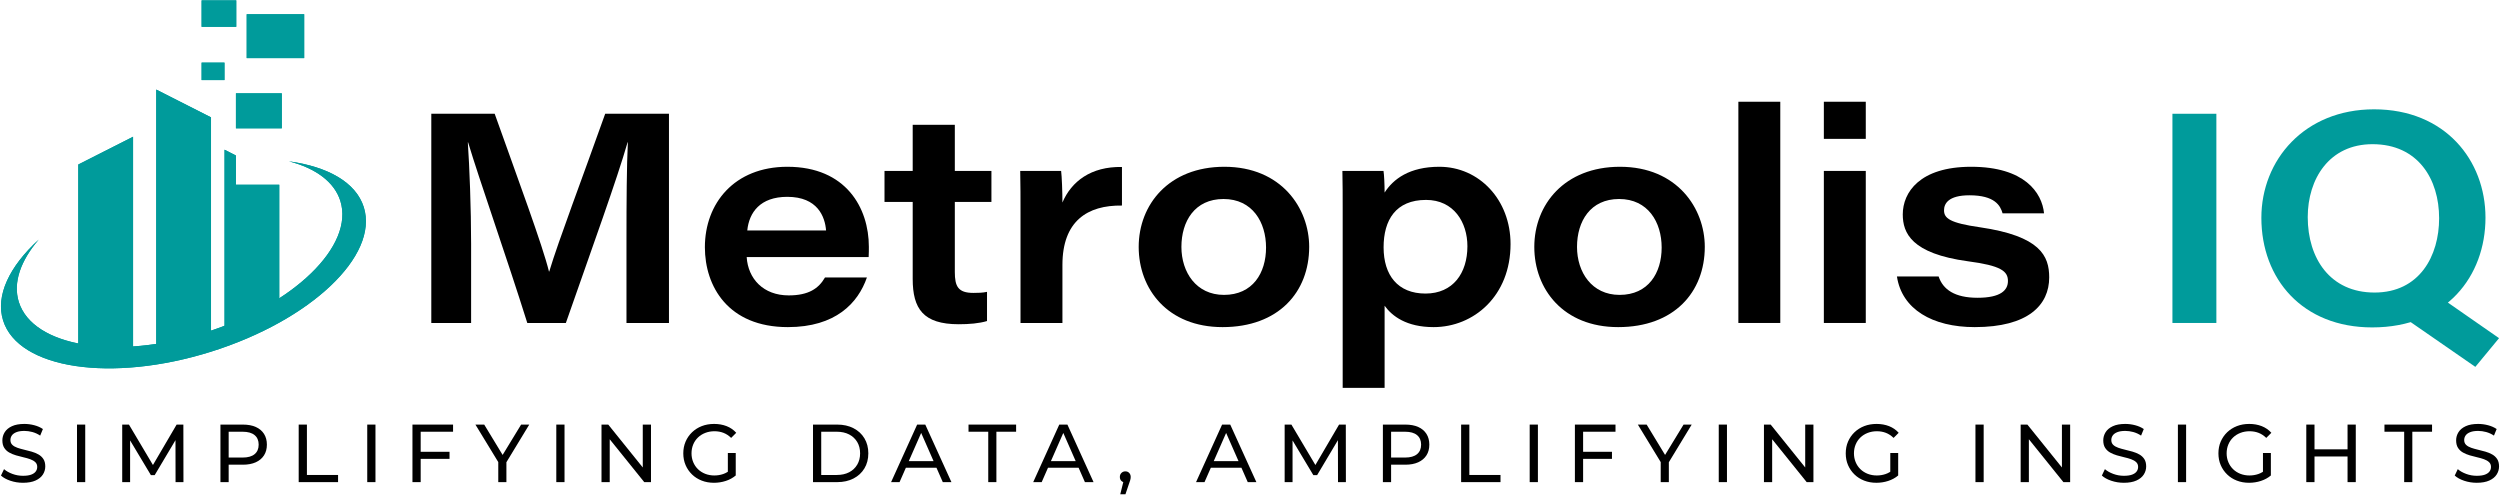
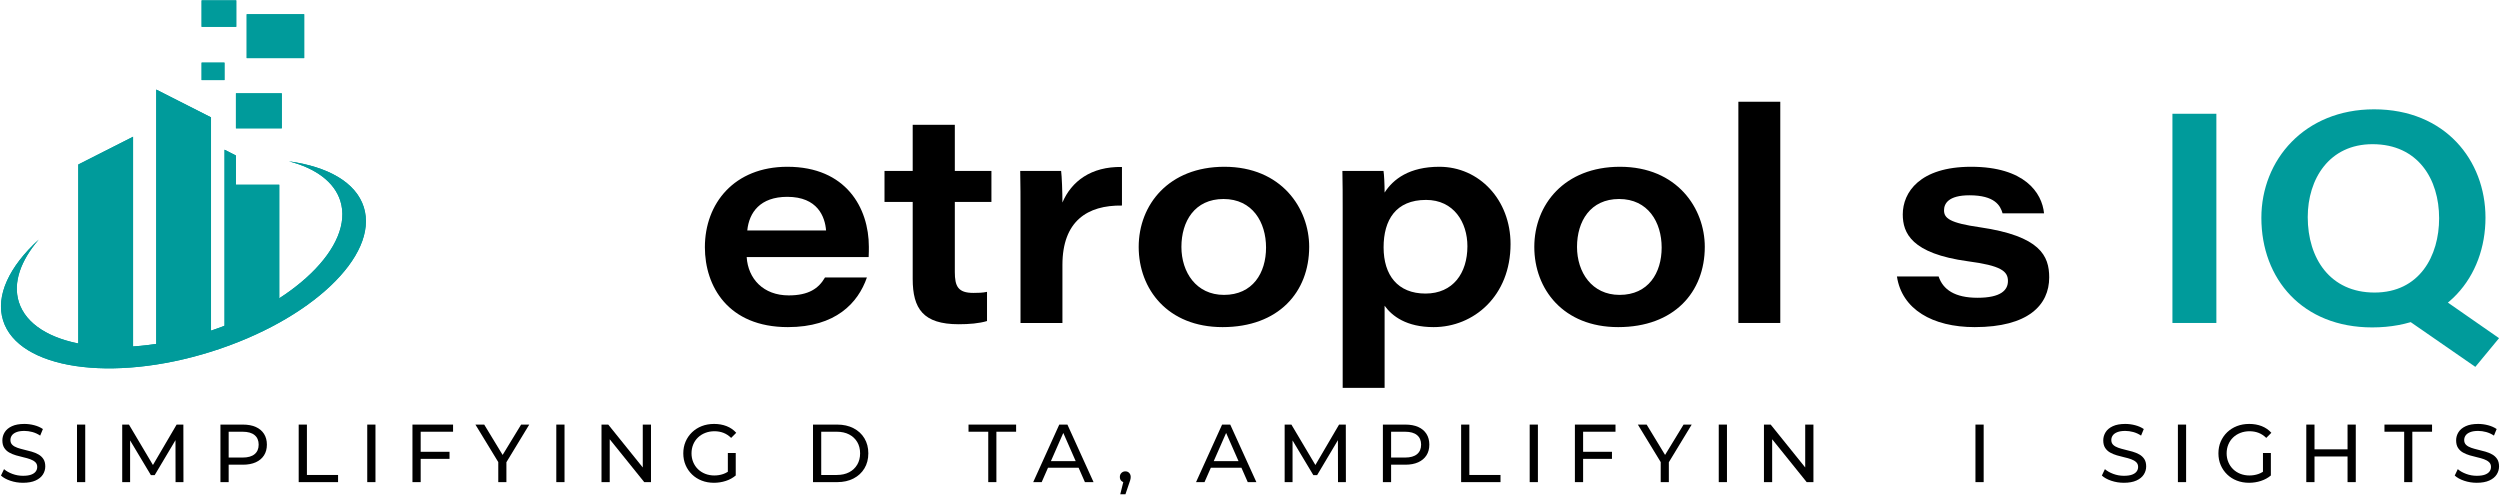
<svg xmlns="http://www.w3.org/2000/svg" width="2375" height="470" viewBox="0 0 2375 470">
  <g id="Layer-1">
    <g id="g1">
      <g id="g2">
        <path id="path1" fill="#000000" stroke="none" d="M 21.852 458.642 C 17.687 458.642 13.707 458.008 9.907 456.729 C 6.107 455.45 3.11 453.801 0.927 451.771 L 3.813 445.683 C 5.896 447.501 8.554 449.012 11.778 450.207 C 15.008 451.412 18.364 452.004 21.852 452.004 C 25.029 452.004 27.608 451.644 29.585 450.915 C 31.561 450.186 33.02 449.182 33.956 447.902 C 34.896 446.634 35.362 445.186 35.362 443.568 C 35.362 441.697 34.748 440.186 33.527 439.044 C 32.307 437.903 30.716 436.972 28.765 436.275 C 26.81 435.566 24.664 434.953 22.322 434.435 C 19.981 433.917 17.624 433.304 15.256 432.596 C 12.888 431.898 10.726 431 8.776 429.911 C 6.82 428.812 5.245 427.342 4.051 425.492 C 2.851 423.643 2.254 421.264 2.254 418.347 C 2.254 415.535 2.994 412.956 4.479 410.588 C 5.964 408.209 8.253 406.317 11.35 404.88 C 14.447 403.447 18.39 402.734 23.179 402.734 C 26.355 402.734 29.505 403.151 32.629 403.981 C 35.753 404.816 38.459 406.011 40.753 407.575 L 38.173 413.822 C 35.832 412.258 33.358 411.127 30.758 410.419 C 28.152 409.721 25.626 409.372 23.179 409.372 C 20.108 409.372 17.587 409.763 15.605 410.545 C 13.628 411.328 12.185 412.364 11.271 413.664 C 10.362 414.964 9.907 416.423 9.907 418.04 C 9.907 419.964 10.515 421.497 11.741 422.649 C 12.962 423.791 14.553 424.7 16.503 425.376 C 18.459 426.053 20.605 426.666 22.946 427.216 C 25.288 427.755 27.645 428.368 30.013 429.044 C 32.381 429.721 34.542 430.609 36.498 431.708 C 38.448 432.797 40.023 434.256 41.218 436.074 C 42.417 437.903 43.015 440.239 43.015 443.103 C 43.015 445.862 42.259 448.431 40.753 450.799 C 39.241 453.167 36.91 455.069 33.76 456.496 C 30.61 457.924 26.641 458.642 21.852 458.642 Z" />
        <path id="path2" fill="#000000" stroke="none" d="M 73.157 458.019 L 73.157 403.357 L 80.969 403.357 L 80.969 458.019 L 73.157 458.019 Z" />
        <path id="path3" fill="#000000" stroke="none" d="M 116.101 458.019 L 116.101 403.357 L 122.507 403.357 L 147.026 444.668 L 143.59 444.668 L 167.797 403.357 L 174.198 403.357 L 174.277 458.019 L 166.782 458.019 L 166.703 415.144 L 168.5 415.144 L 146.946 451.38 L 143.357 451.38 L 121.645 415.144 L 123.601 415.144 L 123.601 458.019 L 116.101 458.019 Z" />
        <path id="path4" fill="#000000" stroke="none" d="M 209.419 458.019 L 209.419 403.357 L 230.741 403.357 C 235.529 403.357 239.615 404.118 242.997 405.62 C 246.38 407.131 248.986 409.319 250.809 412.173 C 252.627 415.049 253.542 418.452 253.542 422.406 C 253.542 426.37 252.627 429.763 250.809 432.596 C 248.986 435.44 246.38 437.628 242.997 439.16 C 239.615 440.693 235.529 441.465 230.741 441.465 L 213.716 441.465 L 217.231 437.797 L 217.231 458.019 L 209.419 458.019 Z M 217.231 438.579 L 213.716 434.668 L 230.503 434.668 C 235.503 434.668 239.292 433.6 241.866 431.465 C 244.445 429.33 245.73 426.317 245.73 422.406 C 245.73 418.505 244.445 415.493 241.866 413.357 C 239.292 411.222 235.503 410.144 230.503 410.144 L 213.716 410.144 L 217.231 406.254 L 217.231 438.579 Z" />
        <path id="path5" fill="#000000" stroke="none" d="M 283.758 458.019 L 283.758 403.357 L 291.57 403.357 L 291.57 451.222 L 321.163 451.222 L 321.163 458.019 L 283.758 458.019 Z" />
        <path id="path6" fill="#000000" stroke="none" d="M 348.884 458.019 L 348.884 403.357 L 356.696 403.357 L 356.696 458.019 L 348.884 458.019 Z" />
        <path id="path7" fill="#000000" stroke="none" d="M 399.645 458.019 L 391.833 458.019 L 391.833 403.357 L 430.411 403.357 L 430.411 410.144 L 399.645 410.144 L 399.645 458.019 Z M 398.863 429.203 L 427.055 429.203 L 427.055 435.915 L 398.863 435.915 L 398.863 429.203 Z" />
        <path id="path8" fill="#000000" stroke="none" d="M 473.355 458.019 L 473.355 437.089 L 475.152 441.93 L 451.648 403.357 L 460.004 403.357 L 479.761 435.915 L 475.231 435.915 L 495.062 403.357 L 502.794 403.357 L 479.37 441.93 L 481.087 437.089 L 481.087 458.019 L 473.355 458.019 Z" />
        <path id="path9" fill="#000000" stroke="none" d="M 528.487 458.019 L 528.487 403.357 L 536.298 403.357 L 536.298 458.019 L 528.487 458.019 Z" />
        <path id="path10" fill="#000000" stroke="none" d="M 571.43 458.019 L 571.43 403.357 L 577.836 403.357 L 613.988 448.262 L 610.632 448.262 L 610.632 403.357 L 618.444 403.357 L 618.444 458.019 L 612.038 458.019 L 575.88 413.125 L 579.242 413.125 L 579.242 458.019 L 571.43 458.019 Z" />
        <path id="path11" fill="#000000" stroke="none" d="M 678.258 458.642 C 674.04 458.642 670.161 457.955 666.625 456.57 C 663.084 455.196 660.013 453.241 657.407 450.714 C 654.807 448.188 652.772 445.239 651.319 441.856 C 649.86 438.473 649.13 434.753 649.13 430.683 C 649.13 426.624 649.86 422.903 651.319 419.52 C 652.772 416.137 654.818 413.188 657.45 410.651 C 660.077 408.135 663.158 406.18 666.699 404.795 C 670.24 403.421 674.146 402.734 678.417 402.734 C 682.735 402.734 686.694 403.437 690.282 404.837 C 693.876 406.254 696.921 408.347 699.421 411.159 L 694.579 416.011 C 692.338 413.822 689.907 412.216 687.275 411.201 C 684.648 410.186 681.799 409.679 678.729 409.679 C 675.605 409.679 672.703 410.207 670.018 411.243 C 667.339 412.279 665.024 413.738 663.068 415.619 C 661.118 417.49 659.606 419.721 658.538 422.29 C 657.471 424.869 656.942 427.67 656.942 430.683 C 656.942 433.653 657.471 436.423 658.538 439.002 C 659.606 441.581 661.118 443.822 663.068 445.725 C 665.024 447.617 667.328 449.086 669.981 450.133 C 672.635 451.169 675.526 451.697 678.649 451.697 C 681.562 451.697 684.363 451.243 687.042 450.323 C 689.722 449.414 692.212 447.892 694.5 445.757 L 698.95 451.697 C 696.244 453.981 693.084 455.714 689.463 456.888 C 685.843 458.061 682.111 458.642 678.258 458.642 Z M 691.456 450.683 L 691.456 430.376 L 698.95 430.376 L 698.95 451.697 L 691.456 450.683 Z" />
        <path id="path12" fill="#000000" stroke="none" d="M 772.354 458.019 L 772.354 403.357 L 795.393 403.357 C 801.222 403.357 806.365 404.499 810.815 406.793 C 815.266 409.087 818.727 412.279 821.201 416.402 C 823.669 420.514 824.911 425.271 824.911 430.683 C 824.911 436.105 823.669 440.862 821.201 444.974 C 818.727 449.086 815.266 452.289 810.815 454.583 C 806.365 456.877 801.222 458.019 795.393 458.019 L 772.354 458.019 Z M 780.165 451.222 L 794.922 451.222 C 799.452 451.222 803.368 450.365 806.677 448.653 C 809.98 446.93 812.544 444.52 814.367 441.423 C 816.19 438.325 817.1 434.753 817.1 430.683 C 817.1 426.571 816.19 422.987 814.367 419.911 C 812.544 416.846 809.98 414.446 806.677 412.723 C 803.368 411.011 799.452 410.144 794.922 410.144 L 780.165 410.144 L 780.165 451.222 Z" />
-         <path id="path13" fill="#000000" stroke="none" d="M 846.534 458.019 L 871.291 403.357 L 879.018 403.357 L 903.854 458.019 L 895.651 458.019 L 873.553 407.734 L 876.676 407.734 L 854.578 458.019 L 846.534 458.019 Z M 857.078 444.351 L 859.187 438.103 L 889.953 438.103 L 892.215 444.351 L 857.078 444.351 Z" />
        <path id="path14" fill="#000000" stroke="none" d="M 938.838 458.019 L 938.838 410.144 L 920.096 410.144 L 920.096 403.357 L 965.307 403.357 L 965.307 410.144 L 946.57 410.144 L 946.57 458.019 L 938.838 458.019 Z" />
        <path id="path15" fill="#000000" stroke="none" d="M 981.554 458.019 L 1006.311 403.357 L 1014.038 403.357 L 1038.874 458.019 L 1030.671 458.019 L 1008.573 407.734 L 1011.696 407.734 L 989.598 458.019 L 981.554 458.019 Z M 992.098 444.351 L 994.207 438.103 L 1024.973 438.103 L 1027.235 444.351 L 992.098 444.351 Z" />
        <path id="path16" fill="#000000" stroke="none" d="M 1064.249 469.573 L 1068.155 453.801 L 1069.17 458.336 C 1067.658 458.336 1066.395 457.86 1065.38 456.93 C 1064.365 455.989 1063.858 454.71 1063.858 453.103 C 1063.858 451.539 1064.365 450.26 1065.38 449.277 C 1066.395 448.283 1067.631 447.786 1069.09 447.786 C 1070.602 447.786 1071.823 448.294 1072.758 449.308 C 1073.699 450.323 1074.164 451.592 1074.164 453.103 C 1074.164 453.621 1074.127 454.129 1074.048 454.625 C 1073.969 455.122 1073.842 455.693 1073.657 456.338 C 1073.477 456.993 1073.202 457.786 1072.838 458.716 L 1069.17 469.573 L 1064.249 469.573 Z" />
        <path id="path17" fill="#000000" stroke="none" d="M 1136.241 458.019 L 1160.998 403.357 L 1168.725 403.357 L 1193.561 458.019 L 1185.358 458.019 L 1163.26 407.734 L 1166.383 407.734 L 1144.285 458.019 L 1136.241 458.019 Z M 1146.785 444.351 L 1148.894 438.103 L 1179.66 438.103 L 1181.922 444.351 L 1146.785 444.351 Z" />
        <path id="path18" fill="#000000" stroke="none" d="M 1220.421 458.019 L 1220.421 403.357 L 1226.827 403.357 L 1251.346 444.668 L 1247.91 444.668 L 1272.117 403.357 L 1278.523 403.357 L 1278.597 458.019 L 1271.102 458.019 L 1271.023 415.144 L 1272.825 415.144 L 1251.266 451.38 L 1247.678 451.38 L 1225.965 415.144 L 1227.921 415.144 L 1227.921 458.019 L 1220.421 458.019 Z" />
        <path id="path19" fill="#000000" stroke="none" d="M 1313.745 458.019 L 1313.745 403.357 L 1335.055 403.357 C 1339.844 403.357 1343.935 404.118 1347.317 405.62 C 1350.7 407.131 1353.301 409.319 1355.129 412.173 C 1356.947 415.049 1357.856 418.452 1357.856 422.406 C 1357.856 426.37 1356.947 429.763 1355.129 432.596 C 1353.301 435.44 1350.7 437.628 1347.317 439.16 C 1343.935 440.693 1339.844 441.465 1335.055 441.465 L 1318.036 441.465 L 1321.546 437.797 L 1321.546 458.019 L 1313.745 458.019 Z M 1321.546 438.579 L 1318.036 434.668 L 1334.823 434.668 C 1339.823 434.668 1343.607 433.6 1346.186 431.465 C 1348.766 429.33 1350.055 426.317 1350.055 422.406 C 1350.055 418.505 1348.766 415.493 1346.186 413.357 C 1343.607 411.222 1339.823 410.144 1334.823 410.144 L 1318.036 410.144 L 1321.546 406.254 L 1321.546 438.579 Z" />
        <path id="path20" fill="#000000" stroke="none" d="M 1388.078 458.019 L 1388.078 403.357 L 1395.879 403.357 L 1395.879 451.222 L 1425.478 451.222 L 1425.478 458.019 L 1388.078 458.019 Z" />
        <path id="path21" fill="#000000" stroke="none" d="M 1453.204 458.019 L 1453.204 403.357 L 1461.006 403.357 L 1461.006 458.019 L 1453.204 458.019 Z" />
        <path id="path22" fill="#000000" stroke="none" d="M 1503.955 458.019 L 1496.153 458.019 L 1496.153 403.357 L 1534.726 403.357 L 1534.726 410.144 L 1503.955 410.144 L 1503.955 458.019 Z M 1503.183 429.203 L 1531.365 429.203 L 1531.365 435.915 L 1503.183 435.915 L 1503.183 429.203 Z" />
        <path id="path23" fill="#000000" stroke="none" d="M 1577.675 458.019 L 1577.675 437.089 L 1579.472 441.93 L 1555.963 403.357 L 1564.324 403.357 L 1584.081 435.915 L 1579.546 435.915 L 1599.387 403.357 L 1607.115 403.357 L 1583.69 441.93 L 1585.402 437.089 L 1585.402 458.019 L 1577.675 458.019 Z" />
        <path id="path24" fill="#000000" stroke="none" d="M 1632.812 458.019 L 1632.812 403.357 L 1640.613 403.357 L 1640.613 458.019 L 1632.812 458.019 Z" />
        <path id="path25" fill="#000000" stroke="none" d="M 1675.75 458.019 L 1675.75 403.357 L 1682.146 403.357 L 1718.308 448.262 L 1714.947 448.262 L 1714.947 403.357 L 1722.759 403.357 L 1722.759 458.019 L 1716.353 458.019 L 1680.201 413.125 L 1683.552 413.125 L 1683.552 458.019 L 1675.75 458.019 Z" />
-         <path id="path26" fill="#000000" stroke="none" d="M 1782.578 458.642 C 1778.361 458.642 1774.481 457.955 1770.94 456.57 C 1767.399 455.196 1764.333 453.241 1761.733 450.714 C 1759.122 448.188 1757.092 445.239 1755.634 441.856 C 1754.175 438.473 1753.456 434.753 1753.456 430.683 C 1753.456 426.624 1754.175 422.903 1755.634 419.52 C 1757.092 416.137 1759.143 413.188 1761.764 410.651 C 1764.396 408.135 1767.483 406.18 1771.024 404.795 C 1774.566 403.421 1778.466 402.734 1782.737 402.734 C 1787.06 402.734 1791.014 403.437 1794.608 404.837 C 1798.191 406.254 1801.246 408.347 1803.741 411.159 L 1798.899 416.011 C 1796.658 413.822 1794.227 412.216 1791.595 411.201 C 1788.973 410.186 1786.119 409.679 1783.043 409.679 C 1779.925 409.679 1777.018 410.207 1774.344 411.243 C 1771.659 412.279 1769.344 413.738 1767.388 415.619 C 1765.443 417.49 1763.931 419.721 1762.864 422.29 C 1761.796 424.869 1761.257 427.67 1761.257 430.683 C 1761.257 433.653 1761.796 436.423 1762.864 439.002 C 1763.931 441.581 1765.443 443.822 1767.388 445.725 C 1769.344 447.617 1771.648 449.086 1774.302 450.133 C 1776.955 451.169 1779.841 451.697 1782.969 451.697 C 1785.887 451.697 1788.678 451.243 1791.363 450.323 C 1794.048 449.414 1796.532 447.892 1798.825 445.757 L 1803.276 451.697 C 1800.57 453.981 1797.398 455.714 1793.783 456.888 C 1790.168 458.061 1786.426 458.642 1782.578 458.642 Z M 1795.771 450.683 L 1795.771 430.376 L 1803.276 430.376 L 1803.276 451.697 L 1795.771 450.683 Z" />
        <path id="path27" fill="#000000" stroke="none" d="M 1876.679 458.019 L 1876.679 403.357 L 1884.48 403.357 L 1884.48 458.019 L 1876.679 458.019 Z" />
-         <path id="path28" fill="#000000" stroke="none" d="M 1919.628 458.019 L 1919.628 403.357 L 1926.023 403.357 L 1962.186 448.262 L 1958.824 448.262 L 1958.824 403.357 L 1966.636 403.357 L 1966.636 458.019 L 1960.23 458.019 L 1924.078 413.125 L 1927.429 413.125 L 1927.429 458.019 L 1919.628 458.019 Z" />
        <path id="path29" fill="#000000" stroke="none" d="M 2017.703 458.642 C 2013.538 458.642 2009.553 458.008 2005.748 456.729 C 2001.953 455.45 1998.961 453.801 1996.773 451.771 L 1999.659 445.683 C 2001.741 447.501 2004.395 449.012 2007.629 450.207 C 2010.854 451.412 2014.215 452.004 2017.703 452.004 C 2020.875 452.004 2023.454 451.644 2025.43 450.915 C 2027.407 450.186 2028.866 449.182 2029.807 447.902 C 2030.737 446.634 2031.213 445.186 2031.213 443.568 C 2031.213 441.697 2030.6 440.186 2029.373 439.044 C 2028.147 437.903 2026.562 436.972 2024.606 436.275 C 2022.661 435.566 2020.515 434.953 2018.168 434.435 C 2015.822 433.917 2013.464 433.304 2011.097 432.596 C 2008.729 431.898 2006.572 431 2004.617 429.911 C 2002.672 428.812 2001.097 427.342 1999.892 425.492 C 1998.697 423.643 1998.094 421.264 1998.094 418.347 C 1998.094 415.535 1998.845 412.956 2000.325 410.588 C 2001.805 408.209 2004.099 406.317 2007.196 404.88 C 2010.293 403.447 2014.236 402.734 2019.025 402.734 C 2022.206 402.734 2025.356 403.151 2028.475 403.981 C 2031.604 404.816 2034.31 406.011 2036.593 407.575 L 2034.024 413.822 C 2031.678 412.258 2029.204 411.127 2026.604 410.419 C 2023.993 409.721 2021.477 409.372 2019.025 409.372 C 2015.959 409.372 2013.433 409.763 2011.456 410.545 C 2009.469 411.328 2008.031 412.364 2007.122 413.664 C 2006.202 414.964 2005.748 416.423 2005.748 418.04 C 2005.748 419.964 2006.361 421.497 2007.587 422.649 C 2008.813 423.791 2010.399 424.7 2012.354 425.376 C 2014.3 426.053 2016.445 426.666 2018.792 427.216 C 2021.139 427.755 2023.485 428.368 2025.864 429.044 C 2028.232 429.721 2030.388 430.609 2032.344 431.708 C 2034.289 432.797 2035.864 434.256 2037.069 436.074 C 2038.263 437.903 2038.866 440.239 2038.866 443.103 C 2038.866 445.862 2038.105 448.431 2036.593 450.799 C 2035.082 453.167 2032.756 455.069 2029.606 456.496 C 2026.456 457.924 2022.492 458.642 2017.703 458.642 Z" />
        <path id="path30" fill="#000000" stroke="none" d="M 2069.003 458.019 L 2069.003 403.357 L 2076.804 403.357 L 2076.804 458.019 L 2069.003 458.019 Z" />
        <path id="path31" fill="#000000" stroke="none" d="M 2136.624 458.642 C 2132.406 458.642 2128.527 457.955 2124.986 456.57 C 2121.445 455.196 2118.379 453.241 2115.779 450.714 C 2113.167 448.188 2111.138 445.239 2109.679 441.856 C 2108.22 438.473 2107.502 434.753 2107.502 430.683 C 2107.502 426.624 2108.22 422.903 2109.679 419.52 C 2111.138 416.137 2113.189 413.188 2115.81 410.651 C 2118.443 408.135 2121.529 406.18 2125.07 404.795 C 2128.612 403.421 2132.512 402.734 2136.783 402.734 C 2141.106 402.734 2145.06 403.437 2148.654 404.837 C 2152.237 406.254 2155.292 408.347 2157.787 411.159 L 2152.946 416.011 C 2150.704 413.822 2148.273 412.216 2145.641 411.201 C 2143.019 410.186 2140.165 409.679 2137.089 409.679 C 2133.971 409.679 2131.064 410.207 2128.389 411.243 C 2125.704 412.279 2123.389 413.738 2121.434 415.619 C 2119.489 417.49 2117.977 419.721 2116.91 422.29 C 2115.842 424.869 2115.303 427.67 2115.303 430.683 C 2115.303 433.653 2115.842 436.423 2116.91 439.002 C 2117.977 441.581 2119.489 443.822 2121.434 445.725 C 2123.389 447.617 2125.694 449.086 2128.347 450.133 C 2131 451.169 2133.886 451.697 2137.015 451.697 C 2139.933 451.697 2142.723 451.243 2145.408 450.323 C 2148.094 449.414 2150.578 447.892 2152.872 445.757 L 2157.322 451.697 C 2154.615 453.981 2151.444 455.714 2147.829 456.888 C 2144.214 458.061 2140.472 458.642 2136.624 458.642 Z M 2149.816 450.683 L 2149.816 430.376 L 2157.322 430.376 L 2157.322 451.697 L 2149.816 450.683 Z" />
        <path id="path32" fill="#000000" stroke="none" d="M 2198.78 458.019 L 2190.979 458.019 L 2190.979 403.357 L 2198.78 403.357 L 2198.78 458.019 Z M 2230.883 433.653 L 2198.009 433.653 L 2198.009 426.867 L 2230.883 426.867 L 2230.883 433.653 Z M 2230.175 403.357 L 2237.987 403.357 L 2237.987 458.019 L 2230.175 458.019 L 2230.175 403.357 Z" />
        <path id="path33" fill="#000000" stroke="none" d="M 2283.97 458.019 L 2283.97 410.144 L 2265.239 410.144 L 2265.239 403.357 L 2310.449 403.357 L 2310.449 410.144 L 2291.707 410.144 L 2291.707 458.019 L 2283.97 458.019 Z" />
        <path id="path34" fill="#000000" stroke="none" d="M 2352.933 458.642 C 2348.768 458.642 2344.783 458.008 2340.978 456.729 C 2337.183 455.45 2334.191 453.801 2332.003 451.771 L 2334.889 445.683 C 2336.971 447.501 2339.625 449.012 2342.859 450.207 C 2346.083 451.412 2349.445 452.004 2352.933 452.004 C 2356.104 452.004 2358.684 451.644 2360.66 450.915 C 2362.637 450.186 2364.096 449.182 2365.037 447.902 C 2365.967 446.634 2366.443 445.186 2366.443 443.568 C 2366.443 441.697 2365.83 440.186 2364.603 439.044 C 2363.377 437.903 2361.792 436.972 2359.836 436.275 C 2357.891 435.566 2355.745 434.953 2353.398 434.435 C 2351.052 433.917 2348.694 433.304 2346.326 432.596 C 2343.958 431.898 2341.802 431 2339.847 429.911 C 2337.902 428.812 2336.327 427.342 2335.121 425.492 C 2333.927 423.643 2333.324 421.264 2333.324 418.347 C 2333.324 415.535 2334.075 412.956 2335.555 410.588 C 2337.035 408.209 2339.329 406.317 2342.426 404.88 C 2345.523 403.447 2349.466 402.734 2354.255 402.734 C 2357.436 402.734 2360.586 403.151 2363.705 403.981 C 2366.834 404.816 2369.54 406.011 2371.823 407.575 L 2369.254 413.822 C 2366.908 412.258 2364.434 411.127 2361.834 410.419 C 2359.223 409.721 2356.707 409.372 2354.255 409.372 C 2351.189 409.372 2348.663 409.763 2346.686 410.545 C 2344.698 411.328 2343.261 412.364 2342.352 413.664 C 2341.432 414.964 2340.978 416.423 2340.978 418.04 C 2340.978 419.964 2341.591 421.497 2342.817 422.649 C 2344.043 423.791 2345.629 424.7 2347.584 425.376 C 2349.53 426.053 2351.675 426.666 2354.022 427.216 C 2356.369 427.755 2358.715 428.368 2361.094 429.044 C 2363.462 429.721 2365.618 430.609 2367.573 431.708 C 2369.519 432.797 2371.094 434.256 2372.299 436.074 C 2373.493 437.903 2374.096 440.239 2374.096 443.103 C 2374.096 445.862 2373.335 448.431 2371.823 450.799 C 2370.312 453.167 2367.986 455.069 2364.836 456.496 C 2361.686 457.924 2357.722 458.642 2352.933 458.642 Z" />
      </g>
      <g id="g3">
        <g id="g4">
-           <path id="path35" fill="#000000" stroke="none" d="M 595.153 227.626 C 595.153 192.458 595.354 156.752 596.478 135.197 L 596.198 135.197 C 586.349 169.736 562.572 235.285 537.569 306.819 L 500.924 306.819 C 481.711 245.461 455.379 170.913 444.717 135.281 L 444.432 135.281 C 446.01 158.267 447.557 197.995 447.557 231.759 L 447.557 306.819 L 409.734 306.819 L 409.734 108.078 L 469.952 108.078 C 492.278 170.766 515.602 233.575 521.513 257.928 L 521.793 257.928 C 530.544 228.735 553.725 167.783 574.933 108.078 L 635.515 108.078 L 635.515 306.819 L 595.153 306.819 L 595.153 227.626 Z" />
          <path id="path36" fill="#000000" stroke="none" d="M 709.35 244.189 C 710.643 264.879 725.211 280.624 749.257 280.624 C 768.185 280.624 777.685 274.105 783.734 263.618 L 823.557 263.618 C 815.139 287.913 793.836 310.756 748.471 310.756 C 691.668 310.756 669.638 271.978 669.638 234.863 C 669.638 193.25 697.522 158.436 748.017 158.436 C 803.796 158.436 825.415 197.605 825.415 234.472 C 825.415 237.739 825.415 240.13 825.214 244.189 L 709.35 244.189 Z M 784.774 218.96 C 783.76 205.997 776.814 186.99 747.938 186.99 C 722.17 186.99 711.63 201.785 709.915 218.96 L 784.774 218.96 Z" />
          <path id="path37" fill="#000000" stroke="none" d="M 840.278 162.379 L 867.064 162.379 L 867.064 118.571 L 907.083 118.571 L 907.083 162.379 L 941.855 162.379 L 941.855 191.83 L 907.083 191.83 L 907.083 258.435 C 907.083 272.073 910.176 278.264 924.722 278.264 C 928.744 278.264 933.637 278.18 937.664 277.251 L 937.664 304.987 C 930.259 307.241 920.685 308.027 910.778 308.027 C 876.998 308.027 867.064 293.249 867.064 265 L 867.064 191.83 L 840.278 191.83 L 840.278 162.379 Z" />
          <path id="path38" fill="#000000" stroke="none" d="M 969.486 201.632 C 969.486 188.574 969.486 175.431 969.201 162.379 L 1008.069 162.379 C 1008.744 167.219 1009.309 182.947 1009.309 192.395 C 1017.775 172.391 1036.454 158.045 1065.864 158.636 L 1065.864 195.272 C 1033.023 194.797 1009.309 210.061 1009.309 251.679 L 1009.309 306.819 L 969.486 306.819 L 969.486 201.632 Z" />
          <path id="path39" fill="#000000" stroke="none" d="M 1243.725 234.498 C 1243.725 277.589 1214.505 310.756 1161.434 310.756 C 1109.197 310.756 1081.756 274.596 1081.756 234.583 C 1081.756 194.401 1110.374 158.436 1163.149 158.436 C 1217.445 158.436 1243.725 197.921 1243.725 234.498 Z M 1122.344 234.583 C 1122.344 258.604 1136.405 280.149 1162.785 280.149 C 1190.062 280.149 1202.746 259.364 1202.746 235.174 C 1202.746 211.101 1189.814 189.049 1162.331 189.049 C 1135.022 189.049 1122.344 210.198 1122.344 234.583 Z" />
          <path id="path40" fill="#000000" stroke="none" d="M 1315.375 290.457 L 1315.375 368.467 L 1275.546 368.467 L 1275.546 198.027 C 1275.546 186.209 1275.546 174.196 1275.272 162.379 L 1314.33 162.379 C 1314.9 165.582 1315.375 175.347 1315.375 182.937 C 1323.619 170.079 1338.978 158.436 1367.364 158.436 C 1405.208 158.436 1435.018 189.756 1435.018 231.854 C 1435.018 281.162 1400.056 310.756 1361.938 310.756 C 1336.191 310.756 1322.553 300.38 1315.375 290.457 Z M 1394.039 233.913 C 1394.039 211.264 1381.15 189.92 1354.749 189.92 C 1325.973 189.92 1314.414 209.042 1314.414 234.947 C 1314.414 261.475 1327.915 278.882 1354.19 278.882 C 1380.337 278.882 1394.039 259.538 1394.039 233.913 Z" />
          <path id="path41" fill="#000000" stroke="none" d="M 1619.551 234.498 C 1619.551 277.589 1590.331 310.756 1537.255 310.756 C 1485.023 310.756 1457.587 274.596 1457.587 234.583 C 1457.587 194.401 1486.205 158.436 1538.976 158.436 C 1593.266 158.436 1619.551 197.921 1619.551 234.498 Z M 1498.165 234.583 C 1498.165 258.604 1512.226 280.149 1538.606 280.149 C 1565.894 280.149 1578.572 259.364 1578.572 235.174 C 1578.572 211.101 1565.641 189.049 1538.163 189.049 C 1510.854 189.049 1498.165 210.198 1498.165 234.583 Z" />
          <path id="path42" fill="#000000" stroke="none" d="M 1651.452 306.819 L 1651.452 96.656 L 1691.27 96.656 L 1691.27 306.819 L 1651.452 306.819 Z" />
-           <path id="path43" fill="#000000" stroke="none" d="M 1732.66 96.656 L 1772.489 96.656 L 1772.489 131.919 L 1732.66 131.919 L 1732.66 96.656 Z M 1732.66 162.379 L 1772.489 162.379 L 1772.489 306.819 L 1732.66 306.819 L 1732.66 162.379 Z" />
          <path id="path44" fill="#000000" stroke="none" d="M 1841.685 262.636 C 1845.823 275.092 1857.065 282.883 1878.631 282.883 C 1900.767 282.883 1907.544 275.683 1907.544 266.943 C 1907.544 257.606 1900.926 252.328 1869.563 248.216 C 1815.864 240.901 1807.63 221.393 1807.63 203.664 C 1807.63 182.81 1823.697 158.436 1872.583 158.436 C 1923.263 158.436 1939.931 183.027 1941.842 202.677 L 1902.446 202.677 C 1900.387 195.277 1894.993 185.528 1870.978 185.528 C 1850.71 185.528 1846.825 193.678 1846.825 199.779 C 1846.825 207.285 1852.146 211.808 1880.975 215.914 C 1938.252 224.275 1946.74 243.049 1946.74 263.533 C 1946.74 289.76 1926.82 310.756 1876.013 310.756 C 1835.699 310.756 1806.754 293.734 1802.088 262.636 L 1841.685 262.636 Z" />
          <path id="path45" fill="#009b9b" stroke="none" d="M 2105.547 108.078 L 2105.547 306.819 L 2063.808 306.819 L 2063.808 108.078 L 2105.547 108.078 Z" />
          <path id="path46" fill="#009b9b" stroke="none" d="M 2361.207 206.788 C 2361.207 262.219 2324.07 311.041 2253.597 311.041 C 2187.304 311.041 2148.299 265.006 2148.299 206.899 C 2148.299 152.086 2189.162 103.855 2255.381 103.855 C 2322.867 103.855 2361.207 152.287 2361.207 206.788 Z M 2192.35 206.255 C 2192.35 245.498 2213.663 277.921 2255.772 277.921 C 2298.556 277.921 2317.167 243.149 2317.167 207.348 C 2317.167 170.217 2297.173 136.975 2253.882 136.975 C 2212.734 136.975 2192.35 170.027 2192.35 206.255 Z M 2312.532 278.439 L 2374.096 321.26 L 2351.569 348.521 L 2280.632 299.419 L 2312.532 278.439 Z" />
        </g>
        <g id="g5">
          <g id="g6">
            <path id="path47" fill="#009b9b" stroke="none" d="M 126.409 336.599 L 74.367 336.599 L 74.367 156.282 L 126.409 129.894 L 126.409 336.599 Z" />
            <path id="path48" fill="#009b9b" stroke="none" d="M 265.304 175.513 L 265.304 300.869 L 213.31 320.213 L 213.31 142.22 L 224.119 147.732 L 224.119 175.513 L 265.304 175.513 Z" />
            <path id="path49" fill="#009b9b" stroke="none" d="M 148.42 336.599 L 200.462 334.089 L 200.462 111.475 L 148.42 85.087 L 148.42 336.599 Z" />
            <path id="path50" fill="#009b9b" stroke="none" d="M 267.71 121.913 L 224.135 121.913 L 224.135 88.648 L 267.71 88.648 L 267.71 121.913 Z" />
            <path id="path51" fill="#009b9b" stroke="none" d="M 288.987 55.209 L 234.359 55.209 L 234.359 13.506 L 288.987 13.506 L 288.987 55.209 Z" />
            <path id="path52" fill="#009b9b" stroke="none" d="M 224.453 25.464 L 191.522 25.464 L 191.522 0.325 L 224.453 0.325 L 224.453 25.464 Z" />
            <path id="path53" fill="#009b9b" stroke="none" d="M 213.26 76.076 L 191.522 76.076 L 191.522 59.481 L 213.26 59.481 L 213.26 76.076 Z" />
            <path id="path54" fill="#009b9b" stroke="none" d="M 200.555 334.089 C 105.863 363.815 17.441 350.519 2.956 304.47 C -4.502 280.798 9.01 253.018 36.79 227.615 C 19.603 247.613 12.145 268.475 17.874 286.851 C 31.277 329.441 110.511 342.412 194.825 315.929 C 279.14 289.446 336.646 233.56 323.351 190.97 C 317.622 172.703 299.786 159.84 274.492 153.245 C 311.461 158.326 338.16 173.243 345.618 196.808 C 360.103 242.965 295.138 304.363 200.555 334.089 Z" />
          </g>
        </g>
        <g id="g7">
          <path id="path55" fill="#009b9b" stroke="none" d="M 126.409 336.599 L 74.367 336.599 L 74.367 156.282 L 126.409 129.894 L 126.409 336.599 Z" />
          <path id="path56" fill="#009b9b" stroke="none" d="M 265.304 175.513 L 265.304 300.869 L 213.31 320.213 L 213.31 142.22 L 224.119 147.732 L 224.119 175.513 L 265.304 175.513 Z" />
          <path id="path57" fill="#009b9b" stroke="none" d="M 148.42 336.599 L 200.462 334.089 L 200.462 111.475 L 148.42 85.087 L 148.42 336.599 Z" />
          <path id="path58" fill="#009b9b" stroke="none" d="M 267.71 121.913 L 224.135 121.913 L 224.135 88.648 L 267.71 88.648 L 267.71 121.913 Z" />
          <path id="path59" fill="#009b9b" stroke="none" d="M 288.987 55.209 L 234.359 55.209 L 234.359 13.506 L 288.987 13.506 L 288.987 55.209 Z" />
          <path id="path60" fill="#009b9b" stroke="none" d="M 224.453 25.464 L 191.522 25.464 L 191.522 0.325 L 224.453 0.325 L 224.453 25.464 Z" />
          <path id="path61" fill="#009b9b" stroke="none" d="M 213.26 76.076 L 191.522 76.076 L 191.522 59.481 L 213.26 59.481 L 213.26 76.076 Z" />
          <path id="path62" fill="#009b9b" stroke="none" d="M 200.555 334.089 C 105.863 363.815 17.441 350.519 2.956 304.47 C -4.502 280.798 9.01 253.018 36.79 227.615 C 19.603 247.613 12.145 268.475 17.874 286.851 C 31.277 329.441 110.511 342.412 194.825 315.929 C 279.14 289.446 336.646 233.56 323.351 190.97 C 317.622 172.703 299.786 159.84 274.492 153.245 C 311.461 158.326 338.16 173.243 345.618 196.808 C 360.103 242.965 295.138 304.363 200.555 334.089 Z" />
        </g>
      </g>
    </g>
  </g>
</svg>